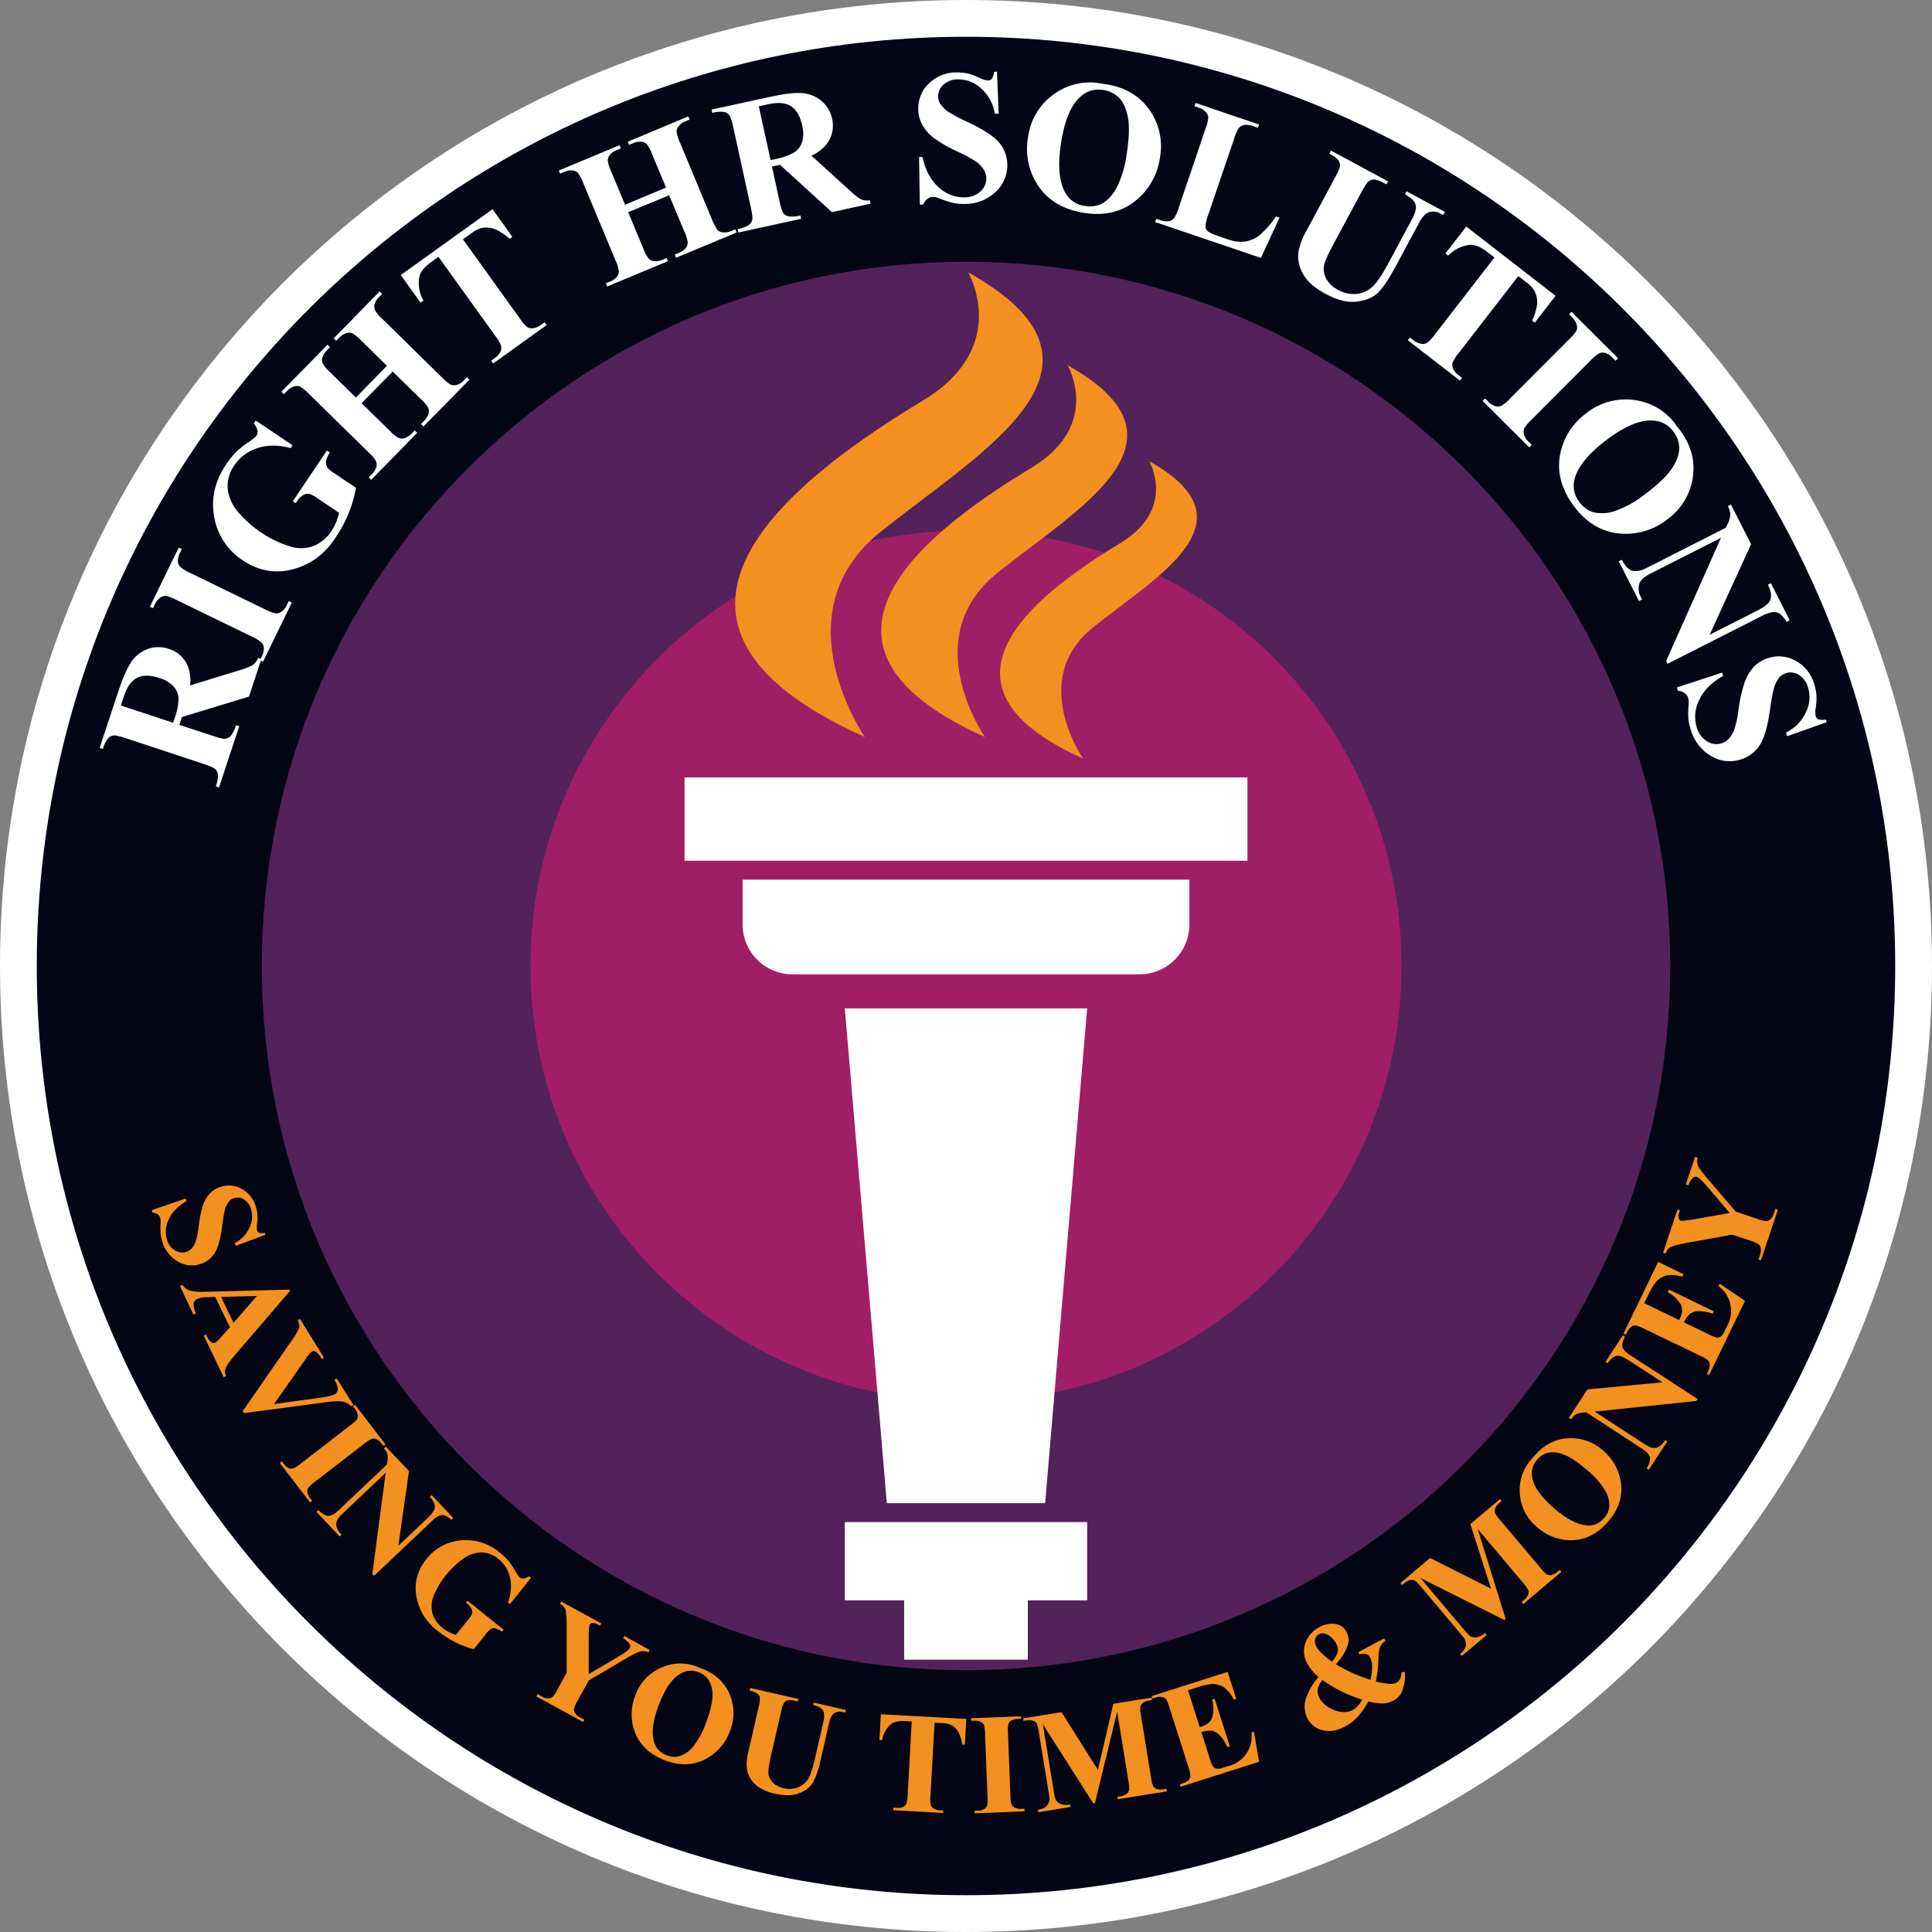
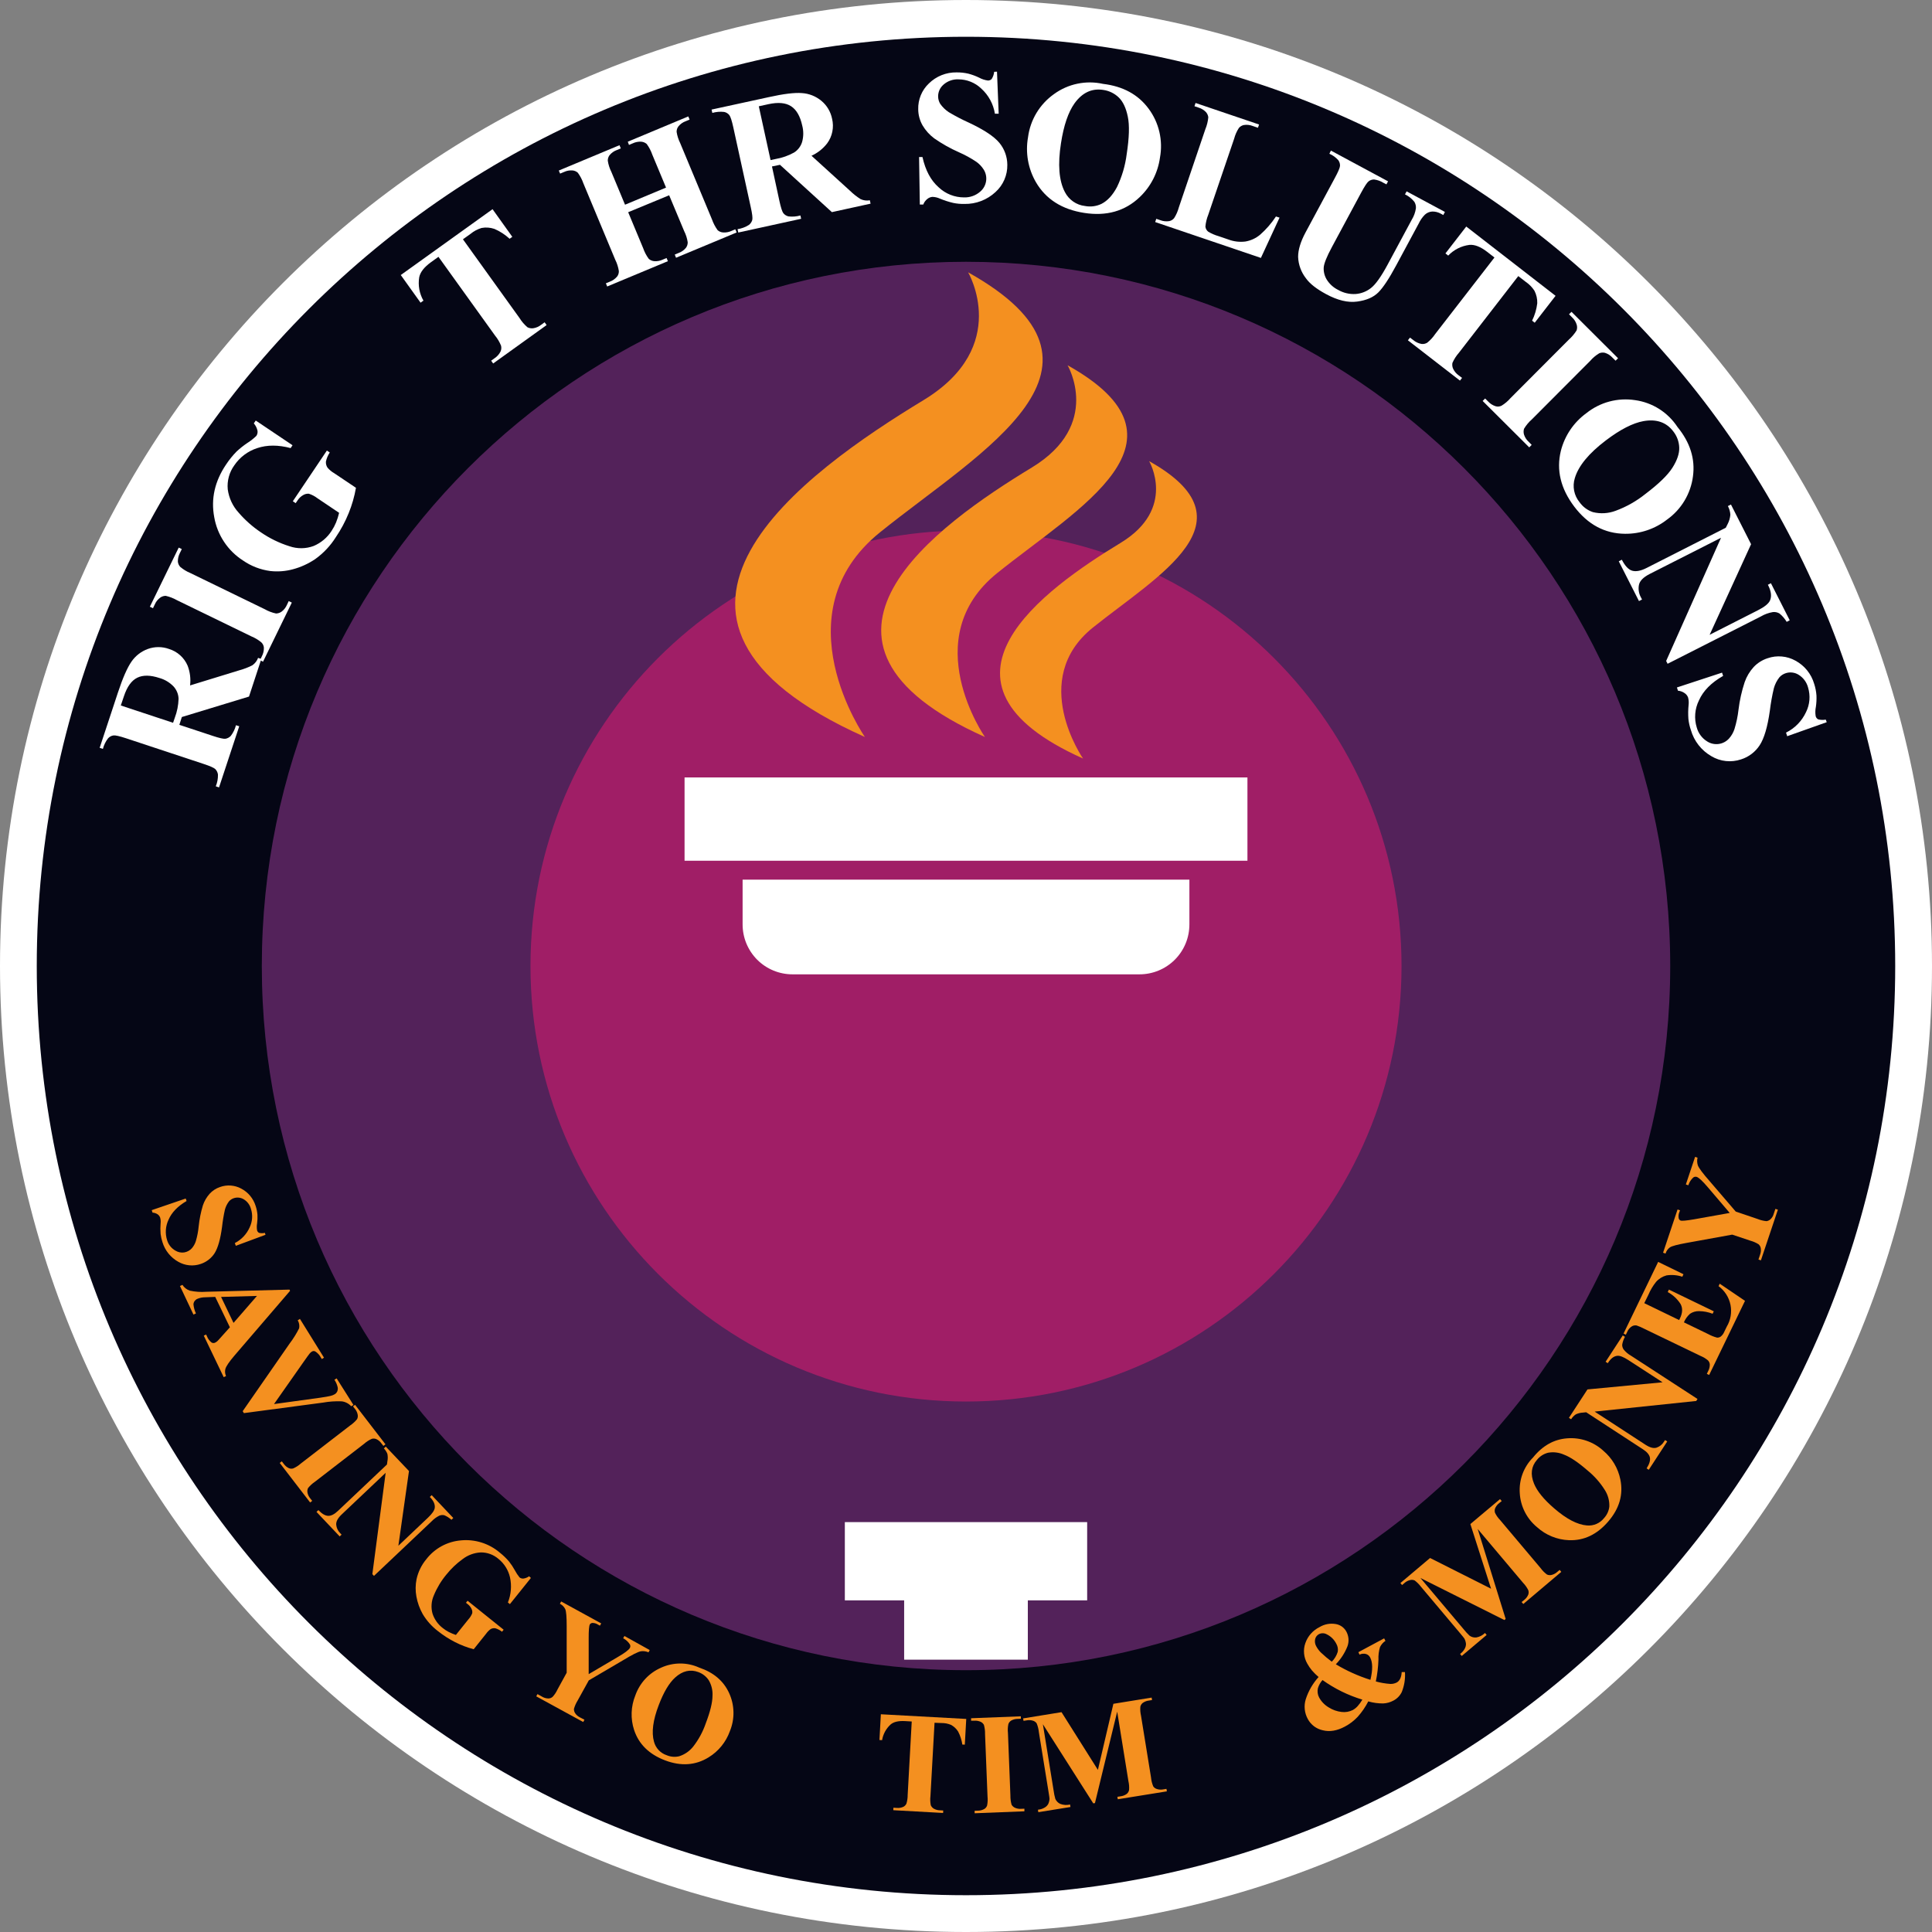
<svg xmlns="http://www.w3.org/2000/svg" width="70" height="70" viewBox="0 0 70 70" fill="none">
  <rect x="0" y="0" width="70" height="70" fill="#808080" stroke="none" />
  <g clip-path="url(#clip0_111_2922)">
    <path d="M35 70C54.33 70 70 54.33 70 35C70 15.67 54.33 0 35 0C15.67 0 0 15.67 0 35C0 54.33 15.67 70 35 70Z" fill="white" />
    <path d="M35 68.667C53.594 68.667 68.667 53.594 68.667 35C68.667 16.406 53.594 1.332 35 1.332C16.406 1.332 1.332 16.406 1.332 35C1.332 53.594 16.406 68.667 35 68.667Z" fill="#050615" />
    <path d="M9.62 44.739L8.545 45.138L8.508 45.039C8.746 44.917 8.936 44.716 9.045 44.471C9.147 44.26 9.164 44.018 9.091 43.795C9.051 43.651 8.957 43.528 8.828 43.451C8.776 43.42 8.717 43.4 8.657 43.393C8.596 43.386 8.534 43.392 8.476 43.411C8.407 43.432 8.345 43.473 8.297 43.527C8.229 43.617 8.178 43.719 8.149 43.828C8.103 44.032 8.069 44.239 8.046 44.447C7.987 44.893 7.897 45.211 7.778 45.402C7.66 45.587 7.481 45.726 7.273 45.795C7.139 45.841 6.998 45.858 6.858 45.844C6.717 45.831 6.582 45.787 6.46 45.717C6.184 45.564 5.979 45.309 5.887 45.008C5.854 44.91 5.831 44.809 5.819 44.706C5.808 44.578 5.808 44.449 5.819 44.321C5.827 44.252 5.821 44.182 5.802 44.115C5.785 44.068 5.754 44.027 5.713 43.998C5.658 43.961 5.594 43.939 5.527 43.936L5.497 43.846L6.729 43.425L6.76 43.515C6.437 43.704 6.219 43.931 6.106 44.194C5.995 44.427 5.977 44.693 6.056 44.939C6.104 45.098 6.213 45.232 6.358 45.314C6.452 45.371 6.563 45.394 6.672 45.378C6.781 45.361 6.881 45.307 6.954 45.224C7.018 45.149 7.066 45.062 7.096 44.967C7.147 44.794 7.181 44.617 7.198 44.437C7.225 44.177 7.276 43.92 7.352 43.67C7.404 43.516 7.487 43.375 7.594 43.254C7.698 43.14 7.83 43.054 7.977 43.006C8.102 42.962 8.233 42.944 8.365 42.955C8.496 42.965 8.624 43.002 8.74 43.065C8.864 43.13 8.974 43.219 9.063 43.326C9.153 43.434 9.22 43.558 9.262 43.692C9.297 43.796 9.319 43.903 9.328 44.013C9.334 44.117 9.329 44.222 9.315 44.325C9.3 44.409 9.3 44.495 9.315 44.58C9.32 44.599 9.329 44.617 9.342 44.632C9.354 44.648 9.37 44.66 9.388 44.669C9.457 44.685 9.528 44.685 9.597 44.669L9.62 44.739Z" fill="#F49020" />
    <path d="M8.329 48.09L7.798 46.989L7.433 47.003C7.336 47.003 7.241 47.022 7.152 47.059C7.112 47.076 7.078 47.103 7.052 47.138C7.027 47.173 7.012 47.214 7.009 47.257C7.02 47.372 7.05 47.484 7.099 47.589L7.009 47.629L6.52 46.594L6.609 46.553C6.672 46.652 6.767 46.725 6.878 46.763C7.074 46.805 7.274 46.819 7.474 46.803L10.489 46.725L10.51 46.769L8.496 49.114C8.305 49.337 8.196 49.498 8.166 49.597C8.144 49.684 8.152 49.775 8.189 49.857L8.105 49.897L7.383 48.393L7.467 48.352L7.497 48.414C7.532 48.505 7.591 48.585 7.669 48.644C7.689 48.655 7.712 48.661 7.734 48.661C7.757 48.661 7.779 48.655 7.799 48.644C7.828 48.63 7.854 48.612 7.877 48.59C7.89 48.58 7.936 48.53 8.017 48.438L8.329 48.09ZM8.461 47.931L9.31 46.954L8.01 46.99L8.461 47.931Z" fill="#F49020" />
    <path d="M12.806 50.903L12.726 50.952C12.636 50.853 12.512 50.789 12.379 50.773C12.152 50.764 11.926 50.779 11.703 50.819L8.837 51.2L8.793 51.13L10.495 48.677C10.626 48.505 10.741 48.32 10.838 48.127C10.858 48.027 10.839 47.924 10.787 47.837L10.867 47.786L11.739 49.191L11.66 49.241L11.63 49.193C11.582 49.099 11.51 49.02 11.421 48.964C11.401 48.954 11.379 48.95 11.357 48.951C11.335 48.953 11.313 48.961 11.295 48.973C11.265 48.993 11.237 49.019 11.214 49.047C11.186 49.081 11.116 49.179 11.002 49.341L9.928 50.872L11.586 50.644C11.786 50.615 11.918 50.592 11.981 50.575C12.034 50.562 12.085 50.542 12.132 50.514C12.171 50.489 12.203 50.452 12.221 50.409C12.24 50.361 12.245 50.31 12.234 50.26C12.211 50.164 12.172 50.073 12.117 49.991L12.197 49.941L12.806 50.903Z" fill="#F49020" />
    <path d="M11.312 54.38L11.237 54.438L10.135 53.005L10.21 52.947L10.28 53.037C10.328 53.106 10.394 53.161 10.47 53.196C10.521 53.217 10.577 53.219 10.628 53.202C10.726 53.158 10.817 53.099 10.897 53.028L12.694 51.642C12.786 51.58 12.868 51.504 12.938 51.418C12.963 51.368 12.971 51.312 12.96 51.258C12.946 51.179 12.911 51.105 12.859 51.044L12.789 50.955L12.864 50.898L13.966 52.33L13.891 52.388L13.821 52.298C13.773 52.229 13.708 52.174 13.631 52.14C13.58 52.119 13.524 52.116 13.471 52.132C13.373 52.175 13.282 52.233 13.202 52.304L11.405 53.691C11.313 53.753 11.231 53.829 11.161 53.916C11.137 53.966 11.129 54.023 11.14 54.078C11.154 54.156 11.189 54.229 11.241 54.29L11.312 54.38Z" fill="#F49020" />
    <path d="M14.818 53.298L14.434 56.005L15.509 54.986C15.659 54.843 15.74 54.726 15.752 54.633C15.768 54.505 15.708 54.374 15.573 54.237L15.641 54.172L16.424 55L16.356 55.065C16.281 54.996 16.195 54.941 16.101 54.901C16.039 54.886 15.974 54.891 15.915 54.916C15.811 54.968 15.716 55.038 15.636 55.123L13.55 57.097L13.491 57.035L13.973 53.363L12.38 54.871C12.237 55.007 12.171 55.132 12.182 55.246C12.193 55.358 12.242 55.464 12.321 55.544L12.376 55.603L12.308 55.668L11.467 54.779L11.536 54.714C11.667 54.851 11.786 54.92 11.894 54.922C12.001 54.924 12.121 54.862 12.252 54.736L14.02 53.062L14.036 52.946C14.054 52.857 14.054 52.766 14.036 52.677C14.007 52.603 13.963 52.535 13.908 52.478L13.977 52.413L14.818 53.298Z" fill="#F49020" />
    <path d="M19.236 57.172L18.475 58.12L18.402 58.061C18.518 57.772 18.545 57.454 18.478 57.15C18.417 56.886 18.27 56.65 18.059 56.481C17.881 56.328 17.655 56.245 17.421 56.247C17.18 56.259 16.948 56.345 16.757 56.493C16.539 56.651 16.342 56.838 16.174 57.049C15.985 57.275 15.832 57.529 15.72 57.801C15.627 58.01 15.61 58.245 15.671 58.465C15.74 58.674 15.87 58.857 16.045 58.99C16.112 59.044 16.184 59.091 16.26 59.13C16.344 59.172 16.43 59.208 16.518 59.237L16.966 58.678C17.027 58.613 17.075 58.537 17.109 58.455C17.119 58.401 17.111 58.347 17.087 58.298C17.057 58.231 17.011 58.172 16.952 58.127L16.882 58.072L16.941 57.998L18.248 59.048L18.189 59.121C18.118 59.065 18.036 59.022 17.949 58.996C17.89 58.986 17.83 58.996 17.777 59.025C17.713 59.072 17.657 59.13 17.611 59.195L17.163 59.755C16.929 59.693 16.703 59.607 16.487 59.497C16.265 59.384 16.055 59.248 15.86 59.092C15.64 58.924 15.455 58.716 15.314 58.478C15.204 58.281 15.127 58.068 15.087 57.846C15.049 57.639 15.05 57.426 15.092 57.219C15.15 56.953 15.271 56.704 15.445 56.495C15.595 56.3 15.784 56.138 15.999 56.021C16.215 55.903 16.453 55.832 16.698 55.811C16.951 55.786 17.206 55.813 17.448 55.889C17.69 55.965 17.915 56.089 18.108 56.254C18.23 56.35 18.342 56.458 18.443 56.576C18.522 56.676 18.592 56.782 18.653 56.893C18.701 56.985 18.759 57.072 18.824 57.153C18.863 57.183 18.911 57.198 18.96 57.195C19.036 57.185 19.109 57.156 19.171 57.111L19.236 57.172Z" fill="#F49020" />
    <path d="M23.541 59.785L23.497 59.867C23.41 59.829 23.313 59.815 23.219 59.829C23.111 59.85 22.899 59.957 22.587 60.147L21.333 60.883L20.93 61.612C20.871 61.707 20.825 61.809 20.795 61.917C20.793 61.971 20.808 62.025 20.837 62.07C20.879 62.134 20.938 62.186 21.006 62.22L21.176 62.309L21.131 62.392L19.429 61.462L19.474 61.38L19.633 61.469C19.704 61.513 19.787 61.538 19.871 61.539C19.926 61.538 19.978 61.517 20.02 61.482C20.094 61.402 20.154 61.312 20.199 61.213L20.532 60.606V58.92C20.532 58.587 20.515 58.381 20.481 58.304C20.44 58.219 20.371 58.15 20.286 58.107L20.332 58.024L21.783 58.819L21.737 58.901L21.672 58.866C21.612 58.825 21.541 58.803 21.467 58.802C21.448 58.803 21.43 58.808 21.413 58.817C21.397 58.826 21.382 58.839 21.372 58.854C21.342 58.908 21.328 59.075 21.329 59.356V60.657L22.373 60.043C22.631 59.894 22.78 59.783 22.821 59.709C22.832 59.689 22.838 59.667 22.838 59.644C22.838 59.621 22.832 59.598 22.821 59.578C22.76 59.484 22.677 59.408 22.578 59.358L22.624 59.275L23.541 59.785Z" fill="#F49020" />
    <path d="M25.335 60.421C25.856 60.597 26.217 60.904 26.418 61.344C26.517 61.559 26.57 61.793 26.575 62.031C26.58 62.268 26.535 62.504 26.445 62.723C26.304 63.118 26.032 63.453 25.674 63.672C25.2 63.964 24.674 64 24.096 63.781C23.518 63.561 23.144 63.194 22.974 62.679C22.841 62.271 22.857 61.829 23.018 61.431C23.097 61.206 23.221 61 23.384 60.825C23.546 60.651 23.743 60.513 23.962 60.419C24.178 60.322 24.412 60.272 24.649 60.272C24.885 60.272 25.119 60.323 25.335 60.421ZM25.306 60.584C25.011 60.473 24.729 60.538 24.461 60.781C24.242 60.98 24.045 61.312 23.869 61.775C23.658 62.323 23.6 62.767 23.695 63.104C23.725 63.218 23.783 63.323 23.863 63.408C23.944 63.494 24.044 63.558 24.156 63.595C24.3 63.656 24.459 63.669 24.61 63.632C24.813 63.567 24.991 63.442 25.122 63.274C25.315 63.024 25.466 62.745 25.569 62.446C25.732 62.02 25.814 61.686 25.815 61.444C25.827 61.247 25.78 61.051 25.681 60.881C25.591 60.744 25.46 60.641 25.306 60.584Z" fill="#F49020" />
-     <path d="M27.184 61.159L28.925 61.556L28.904 61.645L28.814 61.626C28.724 61.598 28.629 61.591 28.536 61.605C28.484 61.62 28.438 61.651 28.406 61.695C28.351 61.806 28.313 61.925 28.293 62.048L27.916 63.694C27.848 63.995 27.826 64.2 27.848 64.307C27.874 64.42 27.933 64.522 28.016 64.602C28.121 64.698 28.25 64.762 28.389 64.789C28.552 64.831 28.723 64.825 28.882 64.772C29.028 64.721 29.155 64.627 29.247 64.503C29.343 64.373 29.433 64.131 29.515 63.773L29.829 62.402C29.861 62.294 29.87 62.181 29.856 62.069C29.844 62.007 29.813 61.951 29.766 61.908C29.677 61.842 29.574 61.798 29.464 61.779L29.485 61.689L30.649 61.958L30.628 62.048L30.559 62.032C30.478 62.009 30.392 62.009 30.311 62.032C30.236 62.056 30.173 62.105 30.131 62.172C30.083 62.258 30.05 62.352 30.034 62.45L29.742 63.727C29.687 64.017 29.595 64.299 29.468 64.565C29.352 64.748 29.18 64.887 28.976 64.961C28.741 65.062 28.449 65.073 28.101 64.993C27.867 64.952 27.646 64.86 27.452 64.724C27.279 64.597 27.151 64.417 27.087 64.212C27.035 63.982 27.042 63.742 27.105 63.514L27.482 61.868C27.517 61.748 27.534 61.624 27.532 61.5C27.519 61.445 27.487 61.396 27.442 61.362C27.357 61.306 27.26 61.269 27.159 61.255L27.184 61.159Z" fill="#F49020" />
    <path d="M35.009 62.28L34.957 63.212L34.867 63.208C34.843 63.042 34.791 62.882 34.713 62.734C34.649 62.633 34.559 62.55 34.454 62.494C34.347 62.45 34.233 62.428 34.119 62.429L33.86 62.419L33.712 65.076C33.699 65.186 33.703 65.298 33.724 65.407C33.746 65.458 33.784 65.501 33.831 65.53C33.901 65.57 33.98 65.591 34.06 65.591L34.175 65.598L34.17 65.687L32.366 65.587L32.371 65.497L32.486 65.504C32.57 65.513 32.654 65.499 32.731 65.464C32.78 65.439 32.819 65.398 32.842 65.348C32.873 65.245 32.888 65.138 32.887 65.03L33.034 62.373L32.785 62.358C32.553 62.346 32.382 62.386 32.272 62.478C32.106 62.627 31.996 62.829 31.96 63.049L31.864 63.044L31.915 62.111L35.009 62.28Z" fill="#F49020" />
    <path d="M37.116 65.533V65.627L35.313 65.698V65.608L35.428 65.604C35.512 65.604 35.594 65.583 35.667 65.541C35.714 65.512 35.748 65.467 35.765 65.415C35.786 65.309 35.791 65.201 35.78 65.093L35.69 62.826C35.693 62.715 35.679 62.603 35.649 62.496C35.623 62.447 35.582 62.408 35.532 62.385C35.459 62.352 35.379 62.338 35.3 62.345H35.185V62.255L36.988 62.185V62.274L36.873 62.279C36.789 62.278 36.707 62.3 36.634 62.341C36.588 62.371 36.553 62.415 36.535 62.468C36.513 62.573 36.508 62.682 36.52 62.789L36.609 65.057C36.607 65.168 36.621 65.279 36.651 65.386C36.678 65.435 36.72 65.473 36.77 65.497C36.843 65.53 36.923 65.544 37.002 65.537L37.116 65.533Z" fill="#F49020" />
    <path d="M39.779 64.126L40.34 61.732L41.726 61.507L41.741 61.596L41.63 61.614C41.546 61.623 41.467 61.654 41.398 61.704C41.357 61.739 41.329 61.786 41.317 61.838C41.308 61.945 41.316 62.053 41.34 62.157L41.704 64.402C41.714 64.513 41.741 64.621 41.784 64.724C41.816 64.77 41.862 64.803 41.916 64.819C41.992 64.844 42.074 64.849 42.152 64.832L42.263 64.814L42.278 64.904L40.499 65.191L40.485 65.102L40.595 65.084C40.679 65.075 40.759 65.044 40.828 64.994C40.869 64.958 40.897 64.91 40.908 64.857C40.917 64.75 40.909 64.641 40.885 64.536L40.478 62.016L39.672 65.33L39.611 65.339L37.786 62.473L38.174 64.871C38.187 64.975 38.208 65.077 38.237 65.178C38.272 65.256 38.334 65.32 38.412 65.357C38.526 65.401 38.651 65.41 38.77 65.381L38.785 65.471L37.621 65.659L37.606 65.57L37.641 65.564C37.713 65.555 37.783 65.531 37.846 65.494C37.901 65.464 37.946 65.42 37.977 65.366C38.007 65.304 38.023 65.237 38.026 65.17C38.026 65.151 38.014 65.065 37.989 64.913L37.64 62.758C37.629 62.649 37.602 62.541 37.56 62.44C37.528 62.395 37.482 62.361 37.429 62.345C37.353 62.321 37.271 62.317 37.192 62.333L37.085 62.35L37.069 62.261L38.461 62.035L39.779 64.126Z" fill="#F49020" />
-     <path d="M43.043 61.24L43.469 62.578L43.535 62.557C43.744 62.491 43.874 62.377 43.925 62.216C43.977 62.007 43.976 61.788 43.92 61.58L44.009 61.551L44.558 63.271L44.469 63.301C44.406 63.145 44.315 63.002 44.2 62.88C44.123 62.792 44.02 62.732 43.906 62.708C43.778 62.696 43.649 62.714 43.528 62.76L43.823 63.686C43.853 63.799 43.896 63.908 43.952 64.011C43.982 64.047 44.024 64.072 44.07 64.082C44.143 64.093 44.218 64.084 44.286 64.056L44.482 63.994C44.752 63.934 44.991 63.775 45.15 63.548C45.309 63.321 45.378 63.043 45.344 62.769L45.433 62.74L45.618 63.832L42.777 64.737L42.748 64.647L42.858 64.612C42.938 64.591 43.012 64.548 43.072 64.489C43.108 64.448 43.13 64.396 43.132 64.341C43.124 64.234 43.101 64.128 43.061 64.028L42.371 61.865C42.345 61.773 42.312 61.683 42.272 61.596C42.242 61.548 42.195 61.512 42.14 61.494C42.05 61.469 41.955 61.473 41.867 61.507L41.758 61.542L41.729 61.452L44.48 60.575L44.79 61.547L44.701 61.577C44.618 61.401 44.495 61.248 44.342 61.129C44.212 61.049 44.062 61.01 43.91 61.016C43.731 61.033 43.555 61.072 43.387 61.134L43.043 61.24Z" fill="#F49020" />
    <path d="M49.217 59.861L50.15 59.361L50.197 59.451C50.113 59.508 50.045 59.585 50 59.676C49.956 59.823 49.937 59.976 49.944 60.13C49.935 60.396 49.903 60.661 49.849 60.922C50.02 60.97 50.197 61 50.375 61.012C50.454 61.015 50.532 60.997 50.603 60.962C50.713 60.902 50.775 60.776 50.786 60.583H50.904C50.921 60.83 50.881 61.078 50.788 61.307C50.723 61.44 50.617 61.548 50.486 61.616C50.371 61.678 50.243 61.714 50.113 61.719C49.931 61.72 49.75 61.695 49.575 61.645C49.473 61.846 49.345 62.032 49.195 62.2C49.06 62.345 48.901 62.466 48.727 62.558C48.443 62.71 48.176 62.755 47.926 62.691C47.811 62.666 47.704 62.617 47.61 62.547C47.517 62.476 47.439 62.386 47.384 62.283C47.324 62.175 47.287 62.056 47.274 61.933C47.261 61.809 47.273 61.685 47.31 61.567C47.406 61.268 47.565 60.994 47.775 60.761C47.689 60.689 47.608 60.609 47.535 60.524C47.469 60.445 47.411 60.36 47.362 60.27C47.299 60.16 47.261 60.037 47.249 59.911C47.237 59.785 47.252 59.657 47.294 59.538C47.381 59.282 47.567 59.072 47.809 58.953C47.985 58.846 48.193 58.807 48.395 58.842C48.475 58.855 48.551 58.886 48.618 58.932C48.684 58.979 48.739 59.04 48.778 59.11C48.823 59.192 48.85 59.282 48.858 59.374C48.865 59.467 48.853 59.56 48.821 59.648C48.725 59.891 48.582 60.112 48.4 60.3C48.794 60.537 49.215 60.726 49.653 60.864C49.74 60.499 49.737 60.229 49.643 60.053C49.627 60.023 49.606 59.996 49.58 59.974C49.554 59.953 49.524 59.937 49.491 59.927C49.413 59.907 49.331 59.915 49.258 59.95L49.217 59.861ZM48.253 60.206C48.354 60.106 48.428 59.983 48.469 59.847C48.486 59.75 48.469 59.649 48.42 59.563C48.344 59.408 48.218 59.284 48.062 59.21C48.019 59.187 47.972 59.176 47.924 59.176C47.875 59.176 47.828 59.187 47.785 59.21C47.751 59.228 47.721 59.254 47.698 59.285C47.675 59.316 47.658 59.351 47.65 59.389C47.63 59.481 47.646 59.577 47.695 59.658C47.739 59.737 47.793 59.809 47.857 59.873C47.982 59.992 48.114 60.103 48.253 60.206ZM47.917 60.871C47.84 60.957 47.783 61.058 47.75 61.168C47.724 61.282 47.74 61.402 47.795 61.505C47.877 61.654 47.997 61.777 48.143 61.863C48.284 61.953 48.444 62.009 48.611 62.028C48.751 62.045 48.892 62.02 49.017 61.956C49.082 61.919 49.14 61.872 49.19 61.817C49.254 61.744 49.312 61.665 49.361 61.581C48.844 61.425 48.357 61.185 47.917 60.871Z" fill="#F49020" />
    <path d="M54.024 57.562L53.274 55.219L54.349 54.315L54.41 54.386L54.32 54.459C54.253 54.51 54.2 54.579 54.168 54.657C54.151 54.708 54.151 54.763 54.168 54.814C54.215 54.91 54.277 54.998 54.352 55.075L55.818 56.814C55.883 56.904 55.962 56.983 56.051 57.049C56.102 57.072 56.159 57.077 56.213 57.064C56.292 57.046 56.364 57.007 56.423 56.953L56.508 56.88L56.569 56.952L55.192 58.116L55.131 58.045L55.22 57.973C55.288 57.921 55.34 57.853 55.373 57.774C55.39 57.723 55.39 57.667 55.373 57.616C55.325 57.519 55.262 57.43 55.187 57.352L53.54 55.398L54.553 58.657L54.507 58.697L51.466 57.174L53.032 59.032C53.097 59.114 53.167 59.191 53.244 59.263C53.314 59.313 53.4 59.337 53.486 59.329C53.607 59.308 53.717 59.251 53.804 59.166L53.864 59.238L52.962 59.999L52.902 59.927L52.929 59.904C52.986 59.859 53.033 59.802 53.068 59.738C53.1 59.684 53.116 59.622 53.115 59.559C53.108 59.491 53.088 59.425 53.056 59.366C53.046 59.349 52.992 59.282 52.893 59.164L51.486 57.493C51.42 57.405 51.342 57.327 51.254 57.261C51.203 57.24 51.147 57.235 51.093 57.248C51.015 57.266 50.942 57.304 50.883 57.359L50.8 57.429L50.739 57.357L51.814 56.449L54.024 57.562Z" fill="#F49020" />
    <path d="M55.543 52.81C55.888 52.381 56.302 52.148 56.783 52.113C57.02 52.094 57.258 52.124 57.482 52.201C57.707 52.278 57.913 52.4 58.088 52.56C58.408 52.829 58.627 53.198 58.709 53.607C58.82 54.153 58.673 54.66 58.267 55.13C57.862 55.599 57.389 55.824 56.848 55.804C56.419 55.788 56.009 55.621 55.691 55.333C55.507 55.182 55.356 54.994 55.248 54.782C55.14 54.569 55.077 54.337 55.064 54.099C55.048 53.862 55.082 53.625 55.164 53.403C55.247 53.181 55.376 52.978 55.543 52.81ZM55.687 52.894C55.479 53.132 55.444 53.419 55.58 53.754C55.692 54.028 55.935 54.327 56.31 54.65C56.754 55.035 57.15 55.242 57.499 55.27C57.617 55.281 57.735 55.261 57.843 55.215C57.951 55.168 58.046 55.094 58.119 55.002C58.225 54.887 58.291 54.742 58.309 54.587C58.317 54.374 58.26 54.163 58.144 53.983C57.976 53.716 57.766 53.478 57.521 53.279C57.177 52.98 56.891 52.788 56.664 52.704C56.484 52.624 56.284 52.6 56.09 52.635C55.931 52.675 55.789 52.766 55.687 52.894Z" fill="#F49020" />
    <path d="M57.517 50.341L60.238 50.083L58.996 49.277C58.822 49.165 58.689 49.113 58.596 49.123C58.469 49.138 58.355 49.225 58.253 49.391L58.174 49.339L58.796 48.385L58.875 48.436C58.825 48.525 58.791 48.622 58.775 48.722C58.774 48.787 58.794 48.85 58.833 48.901C58.908 48.992 58.999 49.068 59.102 49.125L61.504 50.687L61.458 50.76L57.777 51.145L59.615 52.343C59.781 52.451 59.917 52.487 60.026 52.449C60.132 52.412 60.223 52.34 60.283 52.244L60.328 52.176L60.407 52.227L59.738 53.253L59.66 53.202C59.762 53.041 59.801 52.91 59.778 52.805C59.755 52.7 59.667 52.599 59.509 52.499L57.47 51.169L57.353 51.181C57.264 51.185 57.176 51.206 57.096 51.244C57.026 51.291 56.968 51.352 56.924 51.423L56.845 51.371L57.517 50.341Z" fill="#F49020" />
    <path d="M59.575 47.216L60.839 47.828L60.869 47.766C60.964 47.569 60.971 47.396 60.891 47.248C60.775 47.066 60.615 46.916 60.425 46.814L60.467 46.724L62.094 47.511L62.051 47.6C61.895 47.539 61.729 47.507 61.561 47.505C61.444 47.502 61.33 47.535 61.233 47.6C61.137 47.686 61.061 47.792 61.011 47.911L61.886 48.334C61.988 48.39 62.097 48.434 62.21 48.464C62.257 48.468 62.304 48.455 62.343 48.428C62.401 48.382 62.445 48.322 62.473 48.254L62.563 48.068C62.705 47.83 62.753 47.548 62.699 47.277C62.644 47.005 62.49 46.764 62.267 46.6L62.308 46.51L63.225 47.132L61.926 49.818L61.842 49.778L61.891 49.674C61.931 49.601 61.951 49.518 61.949 49.434C61.944 49.38 61.921 49.328 61.883 49.289C61.8 49.22 61.707 49.165 61.606 49.124L59.564 48.139C59.479 48.094 59.39 48.056 59.3 48.025C59.243 48.014 59.185 48.023 59.135 48.05C59.054 48.098 58.991 48.171 58.956 48.258L58.908 48.359L58.824 48.318L60.078 45.721L60.996 46.168L60.953 46.258C60.769 46.197 60.572 46.181 60.38 46.21C60.233 46.25 60.101 46.332 60.001 46.447C59.889 46.587 59.797 46.742 59.727 46.907L59.575 47.216Z" fill="#F49020" />
    <path d="M61.416 41.916L61.505 41.946C61.483 42.038 61.487 42.136 61.517 42.226C61.558 42.329 61.699 42.518 61.941 42.792L62.889 43.897L63.681 44.166C63.784 44.208 63.893 44.234 64.004 44.245C64.058 44.237 64.108 44.213 64.148 44.176C64.204 44.123 64.244 44.057 64.264 43.983L64.326 43.8L64.416 43.829L63.801 45.665L63.712 45.635L63.769 45.464C63.8 45.386 63.809 45.301 63.795 45.218C63.784 45.164 63.755 45.115 63.713 45.08C63.621 45.023 63.522 44.98 63.417 44.952L62.761 44.733L61.102 45.034C60.775 45.093 60.575 45.147 60.505 45.194C60.428 45.249 60.372 45.328 60.346 45.419L60.256 45.389L60.781 43.821L60.87 43.851L60.846 43.92C60.817 43.987 60.809 44.062 60.821 44.134C60.824 44.153 60.832 44.171 60.844 44.187C60.856 44.202 60.871 44.215 60.889 44.223C60.947 44.242 61.114 44.223 61.39 44.176L62.671 43.947L61.882 43.021C61.689 42.794 61.554 42.668 61.475 42.641C61.453 42.634 61.429 42.633 61.407 42.637C61.384 42.642 61.363 42.652 61.345 42.668C61.264 42.743 61.204 42.839 61.171 42.945L61.082 42.915L61.416 41.916Z" fill="#F49020" />
    <path d="M6.498 26.262L7.711 26.663C7.944 26.741 8.097 26.775 8.166 26.767C8.241 26.755 8.31 26.718 8.362 26.663C8.45 26.548 8.514 26.416 8.55 26.276L8.668 26.314L7.936 28.529L7.818 28.489C7.874 28.355 7.9 28.21 7.897 28.064C7.887 27.989 7.854 27.92 7.801 27.866C7.751 27.818 7.609 27.755 7.375 27.678L4.567 26.749C4.334 26.672 4.181 26.637 4.111 26.646C4.036 26.657 3.967 26.694 3.916 26.75C3.828 26.864 3.764 26.995 3.728 27.134L3.611 27.095L4.275 25.085C4.448 24.563 4.611 24.192 4.763 23.973C4.909 23.761 5.117 23.599 5.36 23.512C5.606 23.424 5.874 23.424 6.12 23.512C6.27 23.558 6.409 23.635 6.526 23.74C6.643 23.844 6.735 23.973 6.797 24.117C6.885 24.345 6.916 24.591 6.887 24.834L8.695 24.279C8.85 24.236 9 24.178 9.143 24.105C9.238 24.039 9.311 23.945 9.351 23.836L9.469 23.876L9.022 25.238L6.589 25.979L6.498 26.262ZM4.377 25.561L6.271 26.188L6.332 26.009C6.416 25.788 6.463 25.555 6.47 25.318C6.465 25.154 6.401 24.997 6.291 24.875C6.151 24.728 5.974 24.621 5.779 24.566C5.449 24.457 5.181 24.453 4.973 24.555C4.765 24.657 4.605 24.88 4.491 25.223L4.377 25.561Z" fill="white" />
    <path d="M10.461 21.778L10.573 21.833L9.53 23.975L9.419 23.921L9.485 23.784C9.538 23.687 9.564 23.577 9.561 23.466C9.555 23.394 9.523 23.327 9.471 23.276C9.362 23.184 9.239 23.111 9.107 23.057L6.411 21.746C6.283 21.674 6.146 21.621 6.003 21.588C5.93 21.589 5.858 21.613 5.8 21.657C5.715 21.72 5.649 21.804 5.608 21.901L5.542 22.037L5.43 21.983L6.475 19.84L6.587 19.895L6.52 20.031C6.468 20.129 6.442 20.238 6.444 20.349C6.452 20.422 6.483 20.491 6.534 20.543C6.643 20.634 6.765 20.708 6.896 20.762L9.591 22.072C9.719 22.145 9.857 22.198 10.001 22.228C10.074 22.227 10.146 22.203 10.205 22.159C10.289 22.096 10.355 22.011 10.396 21.915L10.461 21.778Z" fill="white" />
    <path d="M9.266 15.237L10.599 16.132L10.53 16.235C10.081 16.116 9.679 16.116 9.322 16.235C8.981 16.345 8.688 16.565 8.488 16.862C8.306 17.113 8.222 17.423 8.252 17.732C8.295 18.047 8.433 18.343 8.649 18.577C8.882 18.847 9.15 19.084 9.446 19.283C9.765 19.503 10.116 19.675 10.486 19.791C10.772 19.89 11.083 19.887 11.366 19.781C11.633 19.668 11.86 19.477 12.015 19.233C12.078 19.138 12.132 19.037 12.175 18.933C12.221 18.818 12.259 18.701 12.287 18.581L11.501 18.052C11.408 17.98 11.303 17.925 11.192 17.889C11.121 17.883 11.049 17.899 10.988 17.936C10.903 17.983 10.831 18.051 10.779 18.134L10.712 18.231L10.61 18.161L11.844 16.324L11.948 16.394C11.882 16.494 11.834 16.605 11.809 16.723C11.802 16.802 11.823 16.881 11.868 16.946C11.937 17.026 12.019 17.094 12.11 17.146L12.897 17.674C12.842 17.989 12.754 18.297 12.633 18.593C12.509 18.898 12.354 19.188 12.169 19.461C11.974 19.772 11.72 20.042 11.422 20.256C11.175 20.423 10.903 20.548 10.616 20.625C10.348 20.698 10.069 20.72 9.793 20.689C9.436 20.642 9.096 20.511 8.8 20.305C8.528 20.13 8.295 19.9 8.117 19.63C7.938 19.36 7.817 19.056 7.762 18.737C7.638 18.076 7.78 17.442 8.187 16.836C8.3 16.665 8.429 16.504 8.573 16.358C8.696 16.244 8.828 16.139 8.967 16.046C9.083 15.973 9.191 15.887 9.289 15.792C9.325 15.738 9.34 15.672 9.33 15.608C9.309 15.509 9.263 15.416 9.196 15.34L9.266 15.237Z" fill="white" />
-     <path d="M13.102 14.61L14.109 15.595C14.207 15.705 14.321 15.799 14.448 15.873C14.518 15.896 14.593 15.896 14.662 15.873C14.762 15.839 14.852 15.78 14.922 15.702L15.028 15.594L15.117 15.683L13.449 17.385L13.36 17.295L13.466 17.187C13.547 17.112 13.607 17.016 13.639 16.91C13.657 16.84 13.65 16.767 13.618 16.702C13.543 16.58 13.45 16.471 13.342 16.378L11.203 14.28C11.105 14.171 10.991 14.077 10.866 14.001C10.796 13.978 10.721 13.978 10.652 14.001C10.552 14.035 10.462 14.094 10.392 14.172L10.286 14.28L10.197 14.191L11.866 12.489L11.955 12.579L11.85 12.687C11.768 12.762 11.708 12.858 11.676 12.964C11.658 13.034 11.664 13.109 11.695 13.175C11.769 13.296 11.862 13.406 11.971 13.498L12.896 14.403L14.019 13.254L13.098 12.349C13 12.24 12.886 12.146 12.76 12.07C12.691 12.046 12.615 12.046 12.546 12.07C12.445 12.104 12.356 12.164 12.285 12.242L12.179 12.349L12.09 12.26L13.756 10.558L13.846 10.648L13.743 10.754C13.661 10.828 13.601 10.924 13.569 11.03C13.552 11.101 13.558 11.175 13.588 11.242C13.662 11.363 13.755 11.472 13.864 11.565L16.002 13.665C16.1 13.774 16.214 13.868 16.34 13.944C16.41 13.968 16.485 13.968 16.555 13.944C16.655 13.911 16.745 13.851 16.815 13.772L16.919 13.667L17.009 13.756L15.342 15.453L15.253 15.364L15.356 15.258C15.437 15.183 15.497 15.087 15.529 14.981C15.547 14.911 15.541 14.836 15.511 14.77C15.436 14.648 15.343 14.539 15.235 14.447L14.228 13.462L13.102 14.61Z" fill="white" />
    <path d="M17.846 7.579L18.562 8.581L18.464 8.651C18.301 8.501 18.115 8.38 17.912 8.293C17.762 8.242 17.602 8.231 17.447 8.26C17.302 8.304 17.166 8.376 17.049 8.473L16.773 8.67L18.824 11.524C18.901 11.649 18.998 11.761 19.11 11.857C19.175 11.891 19.249 11.903 19.322 11.893C19.427 11.877 19.527 11.833 19.61 11.766L19.733 11.677L19.805 11.778L17.868 13.17L17.796 13.069L17.918 12.98C18.011 12.919 18.086 12.835 18.136 12.736C18.166 12.67 18.172 12.595 18.154 12.525C18.101 12.393 18.028 12.269 17.937 12.159L15.886 9.305L15.618 9.498C15.369 9.677 15.226 9.86 15.189 10.046C15.141 10.337 15.195 10.636 15.342 10.892L15.238 10.967L14.521 9.965L17.846 7.579Z" fill="white" />
    <path d="M22.76 7.689L23.303 8.992C23.351 9.131 23.42 9.262 23.507 9.38C23.563 9.428 23.632 9.457 23.706 9.463C23.811 9.471 23.916 9.451 24.011 9.407L24.151 9.348L24.199 9.463L22 10.38L21.952 10.265L22.092 10.207C22.196 10.169 22.289 10.104 22.36 10.019C22.404 9.961 22.425 9.891 22.422 9.819C22.4 9.678 22.357 9.541 22.293 9.414L21.139 6.648C21.091 6.509 21.023 6.378 20.936 6.259C20.882 6.21 20.813 6.18 20.739 6.175C20.634 6.167 20.529 6.187 20.434 6.232L20.294 6.29L20.246 6.179L22.445 5.261L22.493 5.377L22.353 5.435C22.248 5.472 22.156 5.537 22.085 5.623C22.042 5.68 22.02 5.75 22.021 5.821C22.042 5.962 22.086 6.099 22.15 6.226L22.646 7.417L24.132 6.797L23.635 5.606C23.587 5.467 23.519 5.336 23.432 5.217C23.377 5.169 23.308 5.14 23.235 5.134C23.128 5.127 23.022 5.148 22.925 5.194L22.789 5.251L22.746 5.134L24.938 4.218L24.986 4.333L24.849 4.39C24.744 4.427 24.651 4.492 24.581 4.578C24.536 4.636 24.513 4.707 24.515 4.779C24.537 4.92 24.581 5.057 24.644 5.184L25.797 7.951C25.846 8.089 25.914 8.22 26 8.339C26.055 8.388 26.125 8.418 26.199 8.422C26.304 8.43 26.41 8.41 26.506 8.365L26.642 8.308L26.69 8.423L24.494 9.339L24.448 9.224L24.584 9.167C24.689 9.13 24.782 9.065 24.853 8.979C24.896 8.921 24.919 8.85 24.917 8.777C24.896 8.636 24.852 8.499 24.788 8.372L24.245 7.075L22.76 7.689Z" fill="white" />
    <path d="M27.97 6.031L28.239 7.278C28.292 7.519 28.339 7.668 28.383 7.726C28.431 7.784 28.497 7.825 28.571 7.841C28.715 7.858 28.861 7.846 29 7.806L29.027 7.927L26.749 8.425L26.723 8.303C26.869 8.281 27.01 8.229 27.135 8.149C27.193 8.104 27.236 8.041 27.256 7.97C27.273 7.903 27.256 7.749 27.202 7.508L26.57 4.619C26.518 4.379 26.47 4.231 26.426 4.171C26.379 4.112 26.312 4.071 26.238 4.056C26.094 4.039 25.949 4.051 25.809 4.091L25.782 3.97L27.851 3.52C28.389 3.4 28.791 3.351 29.057 3.373C29.314 3.389 29.559 3.487 29.758 3.651C29.959 3.817 30.097 4.048 30.148 4.304C30.185 4.457 30.188 4.615 30.157 4.769C30.127 4.923 30.062 5.069 29.969 5.195C29.819 5.388 29.625 5.542 29.402 5.643L30.801 6.915C30.916 7.028 31.044 7.128 31.18 7.214C31.285 7.263 31.402 7.278 31.516 7.257L31.543 7.379L30.141 7.686L28.26 5.971L27.97 6.031ZM27.493 3.851L27.919 5.8L28.106 5.76C28.339 5.72 28.564 5.641 28.771 5.526C28.91 5.438 29.012 5.304 29.061 5.147C29.116 4.952 29.118 4.745 29.066 4.549C28.992 4.21 28.858 3.977 28.664 3.85C28.47 3.723 28.197 3.698 27.844 3.774L27.493 3.851Z" fill="white" />
    <path d="M36.123 2.597L36.184 4.119H36.047C35.991 3.768 35.817 3.447 35.553 3.209C35.329 2.994 35.032 2.875 34.722 2.875C34.526 2.867 34.333 2.936 34.185 3.066C34.124 3.119 34.074 3.184 34.04 3.258C34.007 3.331 33.989 3.412 33.99 3.493C33.99 3.587 34.016 3.68 34.065 3.761C34.15 3.883 34.258 3.988 34.382 4.068C34.62 4.21 34.865 4.337 35.117 4.45C35.655 4.704 36.018 4.945 36.208 5.174C36.394 5.398 36.495 5.679 36.497 5.97C36.501 6.156 36.464 6.34 36.39 6.511C36.316 6.682 36.206 6.835 36.068 6.959C35.763 7.243 35.36 7.397 34.944 7.389C34.807 7.392 34.67 7.38 34.536 7.352C34.371 7.313 34.21 7.261 34.054 7.196C33.969 7.157 33.878 7.136 33.785 7.133C33.72 7.138 33.657 7.162 33.606 7.203C33.536 7.256 33.482 7.328 33.452 7.41H33.327L33.3 5.69H33.423C33.53 6.173 33.726 6.539 34.011 6.788C34.258 7.022 34.586 7.152 34.926 7.152C35.145 7.16 35.359 7.083 35.522 6.937C35.633 6.841 35.706 6.708 35.728 6.563C35.75 6.418 35.72 6.27 35.642 6.145C35.572 6.034 35.481 5.938 35.374 5.862C35.175 5.729 34.966 5.614 34.747 5.518C34.433 5.38 34.133 5.211 33.851 5.015C33.679 4.887 33.534 4.726 33.425 4.541C33.324 4.364 33.27 4.163 33.269 3.959C33.264 3.785 33.296 3.612 33.362 3.451C33.428 3.29 33.528 3.145 33.654 3.025C33.786 2.895 33.943 2.792 34.115 2.723C34.288 2.654 34.472 2.62 34.657 2.623C34.802 2.621 34.947 2.637 35.088 2.67C35.221 2.705 35.351 2.753 35.475 2.813C35.574 2.867 35.682 2.903 35.794 2.918C35.82 2.918 35.846 2.914 35.869 2.904C35.893 2.894 35.914 2.88 35.931 2.861C35.981 2.782 36.011 2.694 36.021 2.601L36.123 2.597Z" fill="white" />
    <path d="M39.964 3.039C40.685 3.125 41.235 3.423 41.614 3.935C41.802 4.186 41.935 4.474 42.006 4.779C42.077 5.084 42.085 5.401 42.028 5.709C41.953 6.256 41.694 6.762 41.294 7.142C40.762 7.649 40.092 7.84 39.284 7.714C38.477 7.589 37.893 7.217 37.533 6.6C37.249 6.109 37.148 5.533 37.247 4.975C37.287 4.663 37.391 4.363 37.553 4.093C37.715 3.824 37.931 3.591 38.188 3.409C38.441 3.225 38.73 3.096 39.036 3.033C39.342 2.969 39.659 2.971 39.964 3.039ZM39.971 3.258C39.559 3.194 39.213 3.356 38.933 3.743C38.705 4.062 38.54 4.545 38.441 5.191C38.321 5.959 38.368 6.548 38.582 6.957C38.652 7.095 38.756 7.214 38.884 7.303C39.011 7.392 39.159 7.447 39.314 7.464C39.516 7.503 39.725 7.475 39.91 7.386C40.127 7.275 40.314 7.072 40.471 6.777C40.651 6.402 40.77 6 40.822 5.586C40.914 4.989 40.928 4.535 40.862 4.224C40.798 3.912 40.688 3.681 40.536 3.533C40.382 3.384 40.184 3.287 39.971 3.258Z" fill="white" />
    <path d="M46.36 7.885L45.685 9.345L41.854 8.045L41.894 7.928L42.036 7.976C42.14 8.017 42.252 8.029 42.361 8.012C42.432 7.998 42.496 7.96 42.541 7.903C42.618 7.783 42.675 7.651 42.712 7.513L43.674 4.676C43.73 4.54 43.765 4.396 43.779 4.25C43.771 4.178 43.739 4.11 43.69 4.057C43.615 3.981 43.523 3.926 43.421 3.897L43.278 3.849L43.317 3.731L45.618 4.511L45.578 4.629L45.39 4.565C45.287 4.525 45.175 4.512 45.065 4.53C44.995 4.545 44.932 4.583 44.886 4.638C44.809 4.758 44.751 4.889 44.715 5.027L43.779 7.776C43.723 7.915 43.687 8.062 43.674 8.211C43.678 8.247 43.689 8.283 43.707 8.314C43.725 8.346 43.749 8.374 43.778 8.396C43.895 8.465 44.02 8.519 44.15 8.556L44.508 8.678C44.704 8.752 44.915 8.777 45.122 8.751C45.317 8.718 45.5 8.634 45.653 8.507C45.874 8.313 46.068 8.09 46.23 7.844L46.36 7.885Z" fill="white" />
    <path d="M48.221 5.456L50.292 6.57L50.233 6.68L50.13 6.627C50.025 6.56 49.906 6.518 49.783 6.503C49.711 6.503 49.642 6.527 49.586 6.571C49.53 6.615 49.442 6.75 49.317 6.981L48.262 8.943C48.069 9.301 47.968 9.553 47.96 9.699C47.953 9.852 47.992 10.003 48.072 10.133C48.171 10.291 48.312 10.419 48.48 10.502C48.672 10.613 48.892 10.665 49.114 10.653C49.319 10.638 49.514 10.562 49.675 10.434C49.842 10.303 50.04 10.025 50.27 9.599L51.15 7.962C51.228 7.836 51.279 7.695 51.301 7.548C51.308 7.465 51.288 7.382 51.244 7.311C51.153 7.197 51.037 7.105 50.905 7.042L50.964 6.933L52.352 7.679L52.293 7.791L52.211 7.746C52.114 7.69 52.004 7.662 51.893 7.664C51.792 7.67 51.697 7.711 51.624 7.78C51.532 7.873 51.457 7.982 51.402 8.1L50.583 9.622C50.33 10.094 50.115 10.418 49.941 10.593C49.761 10.772 49.511 10.88 49.176 10.926C48.84 10.973 48.466 10.883 48.049 10.658C47.702 10.471 47.458 10.281 47.319 10.086C47.144 9.863 47.043 9.59 47.033 9.306C47.033 9.052 47.122 8.758 47.301 8.424L48.358 6.459C48.483 6.229 48.547 6.08 48.551 6.012C48.555 5.938 48.533 5.866 48.491 5.806C48.401 5.704 48.291 5.624 48.166 5.571L48.221 5.456Z" fill="white" />
    <path d="M56.361 10.718L55.606 11.693L55.511 11.619C55.608 11.42 55.672 11.207 55.698 10.987C55.703 10.829 55.667 10.673 55.595 10.532C55.512 10.405 55.404 10.296 55.279 10.211L55.01 10.003L52.861 12.779C52.764 12.889 52.684 13.014 52.624 13.148C52.61 13.22 52.619 13.295 52.65 13.362C52.696 13.459 52.766 13.541 52.853 13.602L52.973 13.692L52.897 13.79L51.011 12.33L51.087 12.232L51.206 12.322C51.291 12.393 51.392 12.441 51.501 12.461C51.574 12.471 51.647 12.456 51.709 12.418C51.821 12.329 51.918 12.224 51.997 12.106L54.147 9.33L53.887 9.128C53.644 8.94 53.428 8.855 53.239 8.873C52.946 8.91 52.675 9.047 52.471 9.261L52.371 9.182L53.125 8.208L56.361 10.718Z" fill="white" />
    <path d="M55.496 16.119L55.407 16.209L53.719 14.527L53.809 14.438L53.916 14.545C53.991 14.627 54.087 14.687 54.192 14.72C54.262 14.739 54.336 14.732 54.401 14.701C54.523 14.627 54.633 14.535 54.726 14.427L56.842 12.305C56.952 12.207 57.047 12.095 57.124 11.97C57.147 11.9 57.147 11.825 57.124 11.755C57.092 11.655 57.034 11.566 56.956 11.495L56.849 11.387L56.938 11.298L58.625 12.98L58.536 13.069L58.428 12.963C58.354 12.88 58.258 12.818 58.152 12.784C58.082 12.766 58.008 12.772 57.941 12.801C57.819 12.875 57.709 12.967 57.616 13.075L55.5 15.197C55.389 15.294 55.295 15.408 55.219 15.534C55.197 15.604 55.197 15.679 55.219 15.749C55.251 15.849 55.31 15.939 55.388 16.009L55.496 16.119Z" fill="white" />
    <path d="M60.777 15.469C61.237 16.031 61.425 16.628 61.339 17.26C61.299 17.571 61.195 17.87 61.034 18.139C60.873 18.408 60.658 18.641 60.403 18.823C59.969 19.163 59.432 19.345 58.881 19.34C58.145 19.335 57.531 19.006 57.038 18.355C56.545 17.703 56.383 17.03 56.553 16.335C56.692 15.786 57.019 15.302 57.478 14.969C57.723 14.773 58.007 14.629 58.311 14.548C58.615 14.467 58.932 14.45 59.243 14.498C59.553 14.541 59.85 14.65 60.115 14.817C60.379 14.985 60.605 15.207 60.777 15.469ZM60.627 15.631C60.376 15.299 60.015 15.175 59.545 15.258C59.16 15.328 58.706 15.56 58.184 15.956C57.565 16.425 57.19 16.881 57.059 17.323C57.012 17.472 57.004 17.629 57.034 17.782C57.064 17.934 57.132 18.077 57.23 18.196C57.349 18.364 57.519 18.49 57.714 18.555C57.987 18.623 58.275 18.606 58.539 18.506C58.93 18.362 59.295 18.155 59.62 17.894C60.101 17.53 60.427 17.213 60.597 16.944C60.767 16.675 60.849 16.432 60.842 16.219C60.835 16.005 60.76 15.799 60.627 15.631Z" fill="white" />
    <path d="M63.445 19.717L61.943 23L63.689 22.113C63.933 21.99 64.08 21.871 64.131 21.755C64.198 21.6 64.172 21.411 64.054 21.187L64.164 21.131L64.845 22.474L64.735 22.531C64.666 22.415 64.578 22.313 64.474 22.228C64.401 22.185 64.316 22.167 64.233 22.177C64.081 22.203 63.935 22.256 63.802 22.334L60.42 24.05L60.368 23.948L62.356 19.484L59.773 20.795C59.539 20.915 59.409 21.048 59.381 21.196C59.353 21.342 59.376 21.494 59.444 21.625L59.494 21.721L59.383 21.778L58.651 20.337L58.762 20.28C58.877 20.503 59.002 20.639 59.137 20.678C59.272 20.717 59.446 20.687 59.662 20.577L62.528 19.121L62.597 18.985C62.651 18.881 62.684 18.767 62.694 18.649C62.688 18.54 62.657 18.433 62.605 18.336L62.716 18.28L63.445 19.717Z" fill="white" />
    <path d="M66.186 26.166L64.754 26.674L64.711 26.544C65.03 26.387 65.285 26.125 65.435 25.803C65.574 25.525 65.6 25.204 65.509 24.907C65.458 24.716 65.336 24.552 65.167 24.448C65.099 24.405 65.022 24.378 64.942 24.368C64.862 24.358 64.781 24.365 64.704 24.39C64.614 24.418 64.533 24.47 64.471 24.54C64.379 24.657 64.311 24.791 64.271 24.934C64.207 25.203 64.158 25.476 64.125 25.75C64.042 26.338 63.919 26.756 63.755 27.004C63.596 27.247 63.358 27.427 63.081 27.514C62.904 27.573 62.716 27.594 62.531 27.574C62.345 27.554 62.166 27.494 62.006 27.398C61.645 27.191 61.379 26.851 61.264 26.451C61.219 26.322 61.189 26.187 61.174 26.051C61.162 25.882 61.164 25.712 61.181 25.543C61.192 25.452 61.186 25.359 61.162 25.27C61.138 25.207 61.096 25.154 61.041 25.116C60.969 25.064 60.885 25.033 60.796 25.026L60.758 24.908L62.393 24.371L62.432 24.489C62.002 24.734 61.711 25.029 61.557 25.375C61.405 25.681 61.376 26.034 61.477 26.36C61.535 26.571 61.671 26.752 61.858 26.866C61.983 26.945 62.131 26.976 62.276 26.955C62.422 26.934 62.555 26.862 62.652 26.751C62.738 26.653 62.803 26.538 62.843 26.415C62.913 26.187 62.962 25.953 62.989 25.717C63.03 25.377 63.105 25.042 63.212 24.717C63.282 24.514 63.393 24.328 63.538 24.169C63.677 24.02 63.853 23.91 64.048 23.848C64.213 23.791 64.387 23.77 64.56 23.786C64.734 23.801 64.902 23.853 65.054 23.938C65.216 24.026 65.36 24.145 65.476 24.289C65.593 24.433 65.679 24.599 65.731 24.777C65.776 24.914 65.804 25.057 65.814 25.202C65.82 25.34 65.812 25.478 65.792 25.614C65.769 25.725 65.767 25.838 65.786 25.95C65.792 25.974 65.804 25.997 65.819 26.016C65.834 26.036 65.854 26.052 65.876 26.064C65.966 26.087 66.059 26.09 66.151 26.073L66.186 26.166Z" fill="white" />
    <path d="M35 60.514C49.091 60.514 60.515 49.091 60.515 35C60.515 20.909 49.091 9.485 35 9.485C20.909 9.485 9.486 20.909 9.486 35C9.486 49.091 20.909 60.514 35 60.514Z" fill="#53225A" />
    <path d="M35 50.78C43.715 50.78 50.78 43.715 50.78 35C50.78 26.285 43.715 19.22 35 19.22C26.285 19.22 19.22 26.285 19.22 35C19.22 43.715 26.285 50.78 35 50.78Z" fill="#A01E66" />
    <path d="M35.077 9.867C35.077 9.867 36.658 12.554 33.465 14.495C29.194 17.087 21.694 22.388 31.337 26.703C31.337 26.703 28.219 22.237 31.89 19.282C35.562 16.326 41.166 13.27 35.077 9.867Z" fill="#F49020" />
    <path d="M38.68 13.234C38.68 13.234 39.945 15.383 37.388 16.937C33.973 19.009 27.974 23.253 35.686 26.703C35.686 26.703 33.191 23.13 36.128 20.766C39.066 18.401 43.551 15.957 38.68 13.234Z" fill="#F49020" />
    <path d="M41.635 16.708C41.635 16.708 42.647 18.428 40.601 19.67C37.869 21.329 33.07 24.724 39.241 27.483C39.241 27.483 37.246 24.625 39.599 22.737C41.953 20.848 45.532 18.886 41.635 16.708Z" fill="#F49020" />
    <path d="M45.197 28.168H24.803V31.186H45.197V28.168Z" fill="white" />
    <path d="M26.906 31.871H43.094V33.493C43.094 33.731 43.048 33.966 42.957 34.186C42.866 34.405 42.733 34.605 42.565 34.773C42.396 34.941 42.197 35.074 41.977 35.165C41.757 35.256 41.522 35.302 41.284 35.302H28.712C28.475 35.302 28.24 35.255 28.021 35.164C27.801 35.073 27.602 34.94 27.434 34.772C27.267 34.604 27.134 34.404 27.043 34.185C26.952 33.965 26.906 33.73 26.906 33.493V31.871Z" fill="white" />
-     <path d="M37.867 54.462H32.132L30.61 36.537H39.39L37.867 54.462Z" fill="white" />
    <path d="M30.61 55.149V57.984H32.759V60.133H37.24V57.984H39.39V55.149H30.61Z" fill="white" />
  </g>
  <defs>
    <clipPath id="clip0_111_2922">
      <rect width="70" height="70" fill="white" />
    </clipPath>
  </defs>
</svg>